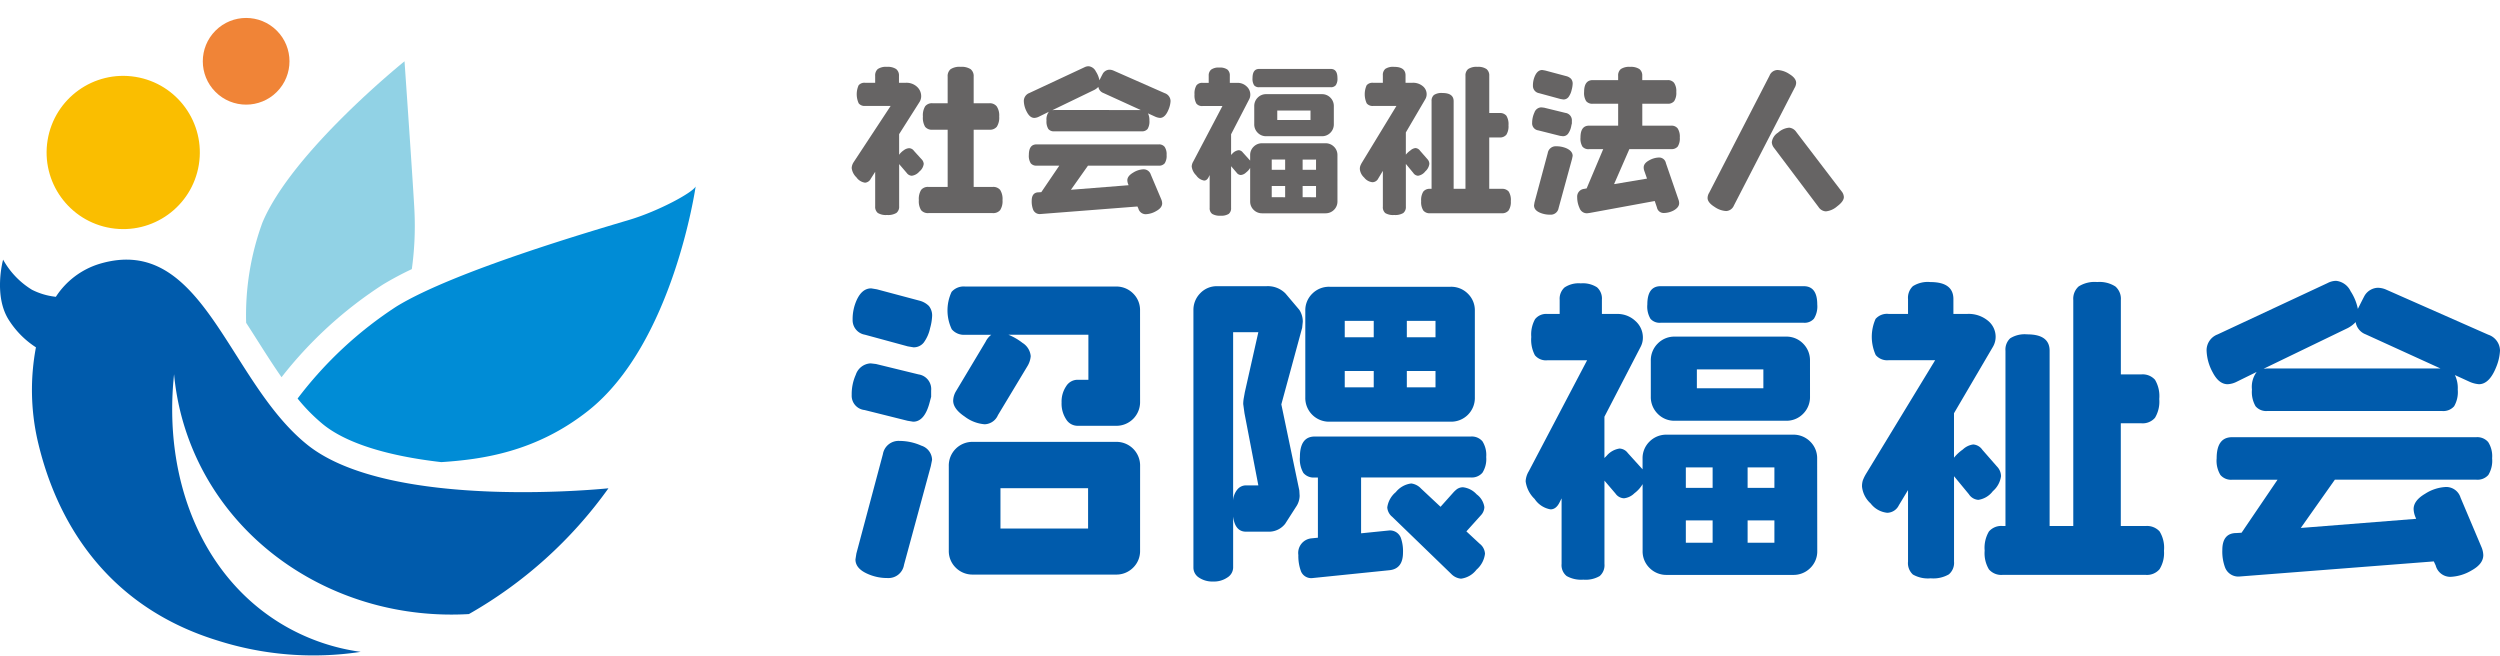
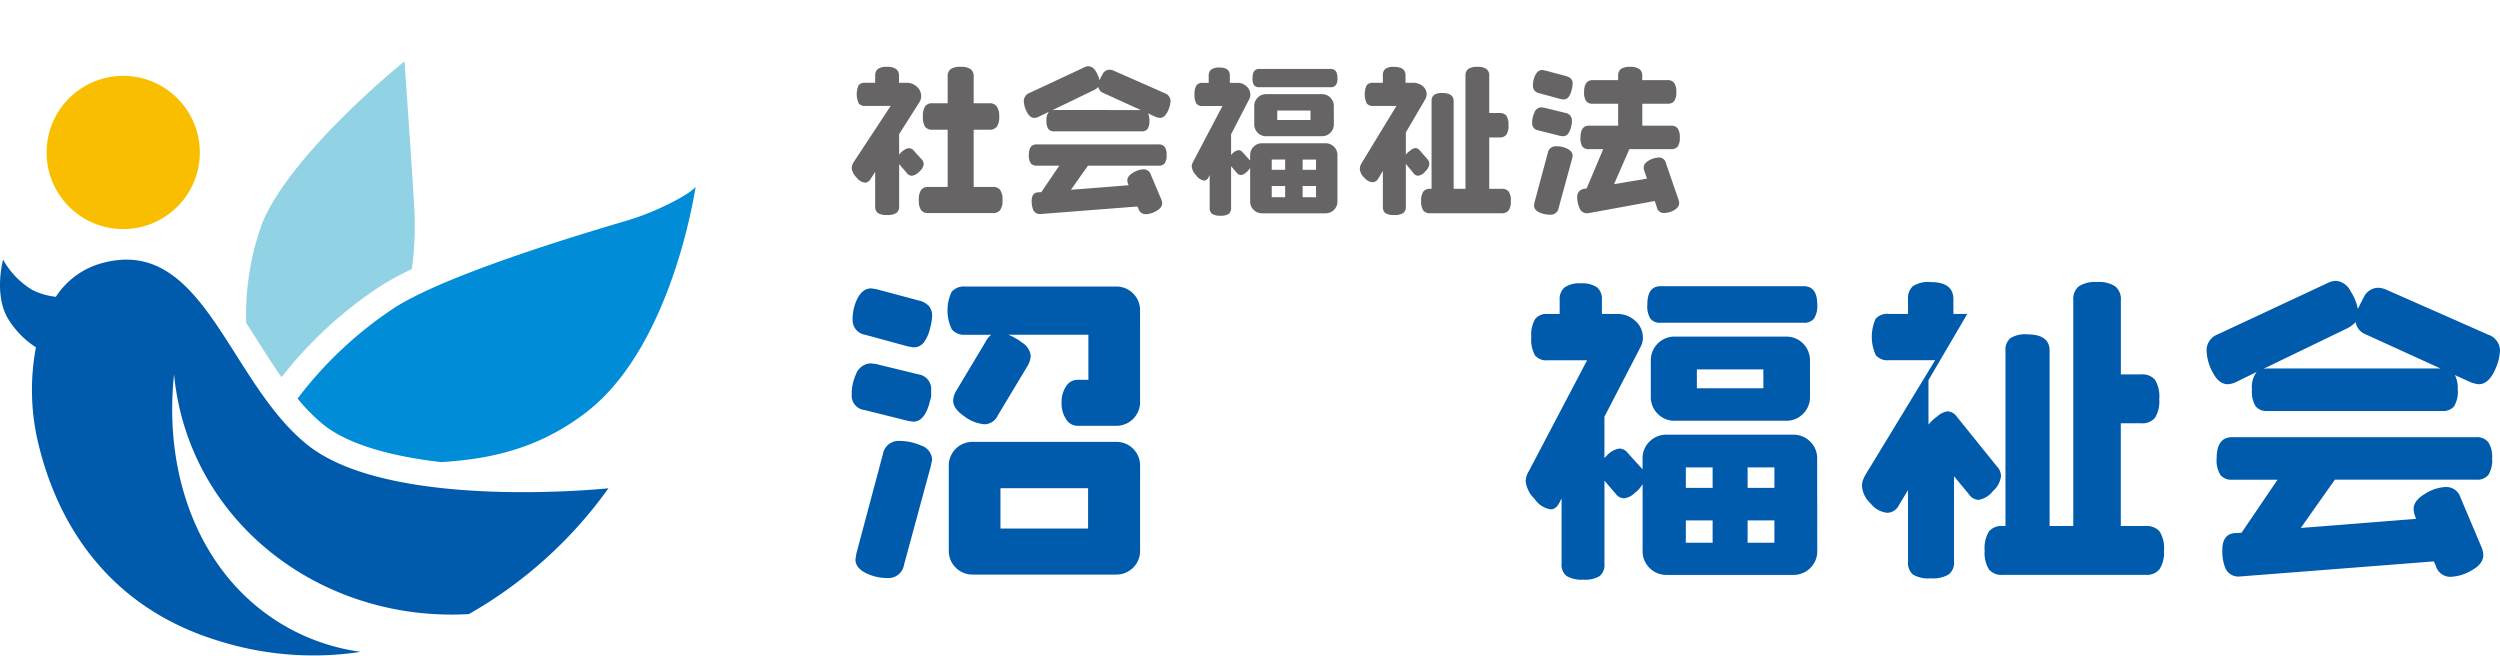
<svg xmlns="http://www.w3.org/2000/svg" width="264.175" height="69.27" viewBox="0 0 264.175 69.27">
  <g id="グループ_180299" data-name="グループ 180299" transform="translate(-31 -20.367)">
    <g id="グループ_180246" data-name="グループ 180246" transform="translate(7938 17869.113)">
      <g id="グループ_180244" data-name="グループ 180244" transform="translate(-7817 -17819.072)">
        <path id="パス_132686" data-name="パス 132686" d="M138.932,155.187q-.533,2.132-1.766,2.132l-.6-.1-4.529-1.132a1.519,1.519,0,0,1-1.366-1.6,5,5,0,0,1,.433-2.132,1.739,1.739,0,0,1,1.566-1.2l.565.066,4.5,1.1a1.565,1.565,0,0,1,1.332,1.7v.666C139,154.933,138.954,155.1,138.932,155.187Zm.032-7.792a3.978,3.978,0,0,1-.682,1.564,1.343,1.343,0,0,1-1.083.5l-.6-.1-4.53-1.232a1.558,1.558,0,0,1-1.3-1.6,4.856,4.856,0,0,1,.432-2.065q.565-1.232,1.532-1.232l.6.1,4.5,1.2a2.159,2.159,0,0,1,1,.566,1.59,1.59,0,0,1,.334,1.1A5.477,5.477,0,0,1,138.965,147.4Zm.067,14.62L136.2,172.439a1.658,1.658,0,0,1-1.733,1.4,5.077,5.077,0,0,1-2.1-.433q-1.3-.566-1.3-1.532l.1-.633,2.8-10.49a1.676,1.676,0,0,1,1.765-1.4,5.634,5.634,0,0,1,2.3.5,1.608,1.608,0,0,1,1.132,1.5Zm22.113-6.828a2.5,2.5,0,0,1-2.565,2.565h-4.063a1.416,1.416,0,0,1-1.183-.682,3.021,3.021,0,0,1-.483-1.782,2.9,2.9,0,0,1,.483-1.716,1.418,1.418,0,0,1,1.183-.683h1.166v-4.762h-8.46a6.223,6.223,0,0,1,1.5.866,1.83,1.83,0,0,1,.866,1.4,2.387,2.387,0,0,1-.333,1.033l-3.131,5.2a1.581,1.581,0,0,1-1.4.965,3.98,3.98,0,0,1-2.114-.815q-1.217-.816-1.216-1.682a2.047,2.047,0,0,1,.3-1l3.13-5.229a2.024,2.024,0,0,1,.6-.732h-2.765a1.675,1.675,0,0,1-1.416-.584,4.639,4.639,0,0,1-.017-3.947,1.694,1.694,0,0,1,1.432-.566h15.919a2.484,2.484,0,0,1,1.832.732,2.444,2.444,0,0,1,.732,1.8Zm0,15.754a2.448,2.448,0,0,1-.732,1.8,2.489,2.489,0,0,1-1.832.732H143.495a2.491,2.491,0,0,1-1.832-.732,2.448,2.448,0,0,1-.732-1.8v-8.926a2.5,2.5,0,0,1,2.565-2.565h15.086a2.5,2.5,0,0,1,2.565,2.565Zm-5.494-2.332v-4.263h-9.259v4.263Z" transform="translate(-130.672 -142.432)" fill="#005bac" />
-         <path id="パス_132687" data-name="パス 132687" d="M172.237,147.4l-2.2,8.092,1.9,9.092.034.566a2.149,2.149,0,0,1-.4,1.2l-1.132,1.765a2.178,2.178,0,0,1-1.665.832h-2.465q-1.165,0-1.365-1.6v5.4a1.255,1.255,0,0,1-.6,1.033,2.5,2.5,0,0,1-1.5.432,2.541,2.541,0,0,1-1.515-.417,1.244,1.244,0,0,1-.582-1.048v-27.21a2.489,2.489,0,0,1,.716-1.782,2.4,2.4,0,0,1,1.815-.749h5.163a2.616,2.616,0,0,1,2.031.766l1.465,1.731a2.278,2.278,0,0,1,.367,1.265Zm-4.63,16.652-1.465-7.626-.133-.967a3.759,3.759,0,0,1,.066-.666c.044-.244.078-.432.1-.566l1.432-6.361h-2.664v17.784a1.989,1.989,0,0,1,.449-1.166,1.186,1.186,0,0,1,.916-.432Zm24.079-3a2.693,2.693,0,0,1-.4,1.665,1.481,1.481,0,0,1-1.232.5h-11.59v5.9l2.964-.3a1.227,1.227,0,0,1,1.232.766,4.241,4.241,0,0,1,.233,1.566q0,1.7-1.4,1.865l-8.16.833a1.168,1.168,0,0,1-1.215-.7,4.622,4.622,0,0,1-.283-1.733,1.546,1.546,0,0,1,1.4-1.765l.666-.067v-6.361h-.334a1.408,1.408,0,0,1-1.2-.483,2.87,2.87,0,0,1-.367-1.682q0-2.165,1.566-2.165h16.486a1.484,1.484,0,0,1,1.232.5A2.7,2.7,0,0,1,191.686,161.054Zm-1.2-6.294a2.505,2.505,0,0,1-2.563,2.565H175.134a2.505,2.505,0,0,1-2.565-2.565V145.6a2.449,2.449,0,0,1,.732-1.8,2.487,2.487,0,0,1,1.832-.734h12.789a2.484,2.484,0,0,1,1.831.734,2.444,2.444,0,0,1,.732,1.8ZM179.8,148.4v-1.733h-3.063V148.4Zm0,5.295v-1.731h-3.063v1.731Zm11.291,13.555-1.5,1.665,1.4,1.3a1.429,1.429,0,0,1,.566,1.066,2.656,2.656,0,0,1-.9,1.682,2.447,2.447,0,0,1-1.632.948,1.638,1.638,0,0,1-1.033-.5l-6.228-6.027a1.408,1.408,0,0,1-.533-1,2.532,2.532,0,0,1,.9-1.616,2.478,2.478,0,0,1,1.633-.916,1.706,1.706,0,0,1,1.031.533l2.065,1.932,1.4-1.566a3.365,3.365,0,0,1,.333-.3,1.127,1.127,0,0,1,.633-.2,2.308,2.308,0,0,1,1.449.749,2.025,2.025,0,0,1,.816,1.35A1.319,1.319,0,0,1,191.087,167.25Zm-4.763-18.85v-1.733h-3.03V148.4Zm0,5.295v-1.731h-3.03v1.731Z" transform="translate(-124.638 -142.437)" fill="#005bac" />
        <path id="パス_132688" data-name="パス 132688" d="M220.8,171.029a2.444,2.444,0,0,1-.732,1.8,2.484,2.484,0,0,1-1.831.734H204.909a2.487,2.487,0,0,1-1.832-.734,2.444,2.444,0,0,1-.732-1.8v-7.06a3.272,3.272,0,0,1-.866.965,1.845,1.845,0,0,1-1.1.533,1.146,1.146,0,0,1-.9-.5l-1.166-1.365V172.4a1.519,1.519,0,0,1-.5,1.282,2.941,2.941,0,0,1-1.731.383,3.112,3.112,0,0,1-1.766-.383,1.472,1.472,0,0,1-.533-1.282v-6.928l-.2.4q-.367.765-.967.766a2.527,2.527,0,0,1-1.681-1.1,3.146,3.146,0,0,1-.95-1.865,2.256,2.256,0,0,1,.334-1.066l6.16-11.723h-4.2a1.511,1.511,0,0,1-1.316-.532,3.5,3.5,0,0,1-.383-1.932,3.318,3.318,0,0,1,.4-1.881,1.5,1.5,0,0,1,1.3-.55h1.3v-1.5a1.6,1.6,0,0,1,.516-1.3,2.678,2.678,0,0,1,1.715-.433,2.761,2.761,0,0,1,1.716.417,1.59,1.59,0,0,1,.516,1.316v1.5h1.566a2.751,2.751,0,0,1,1.981.749,2.318,2.318,0,0,1,.783,1.716,2.08,2.08,0,0,1-.233,1l-3.83,7.394v4.363l.233-.234a2.211,2.211,0,0,1,1.365-.766,1.141,1.141,0,0,1,.866.467l1.566,1.731v-1.132a2.444,2.444,0,0,1,.732-1.8,2.491,2.491,0,0,1,1.832-.732h13.322a2.488,2.488,0,0,1,1.831.732,2.444,2.444,0,0,1,.732,1.8Zm0-26.043a2.434,2.434,0,0,1-.349,1.5,1.307,1.307,0,0,1-1.082.433H204.243a1.287,1.287,0,0,1-1.066-.417,2.52,2.52,0,0,1-.333-1.515q0-1.932,1.4-1.932h15.121Q220.8,143.054,220.8,144.986Zm-.766,9.724a2.484,2.484,0,0,1-.732,1.832,2.444,2.444,0,0,1-1.8.732H205.743a2.445,2.445,0,0,1-1.8-.732,2.489,2.489,0,0,1-.732-1.832v-3.763a2.491,2.491,0,0,1,.732-1.832,2.45,2.45,0,0,1,1.8-.732H217.5a2.449,2.449,0,0,1,1.8.732,2.486,2.486,0,0,1,.732,1.832Zm-10.291,9.659V162.2h-2.831v2.165Zm0,5.794V167.8h-2.831v2.364Zm5.362-16.319v-2h-7.027v2Zm1.166,10.525V162.2h-2.831v2.165Zm0,5.794V167.8h-2.831v2.364Z" transform="translate(-118.77 -142.487)" fill="#005bac" />
-         <path id="パス_132689" data-name="パス 132689" d="M233.846,162.127a1.486,1.486,0,0,1,.433,1.031,2.546,2.546,0,0,1-.867,1.582,2.344,2.344,0,0,1-1.532.916,1.292,1.292,0,0,1-1-.6l-1.567-1.9v9.026a1.585,1.585,0,0,1-.549,1.348,3.28,3.28,0,0,1-1.915.417,3.208,3.208,0,0,1-1.881-.4,1.624,1.624,0,0,1-.516-1.365v-7.56l-.966,1.6a1.394,1.394,0,0,1-1.232.8,2.525,2.525,0,0,1-1.748-.982,2.779,2.779,0,0,1-.916-1.782,2.11,2.11,0,0,1,.083-.65,4.364,4.364,0,0,1,.351-.717l7.293-11.99h-4.929a1.585,1.585,0,0,1-1.35-.549,4.669,4.669,0,0,1-.017-3.813,1.6,1.6,0,0,1,1.366-.533h2.065v-1.566a1.683,1.683,0,0,1,.516-1.365,2.946,2.946,0,0,1,1.848-.433q2.431,0,2.431,1.8v1.566h1.466a3.2,3.2,0,0,1,2.182.716,2.18,2.18,0,0,1,.815,1.682,2.087,2.087,0,0,1-.3,1.1l-4.1,6.995v4.7a4.432,4.432,0,0,1,.933-.867,1.964,1.964,0,0,1,1.1-.532,1.289,1.289,0,0,1,.965.566Zm17.651,8.892a3.234,3.234,0,0,1-.466,1.964,1.741,1.741,0,0,1-1.465.6h-15.12A1.714,1.714,0,0,1,233,173a3.316,3.316,0,0,1-.45-1.981A3.393,3.393,0,0,1,233,169a1.717,1.717,0,0,1,1.449-.582h.3V149.9a1.617,1.617,0,0,1,.5-1.315,2.888,2.888,0,0,1,1.8-.417q2.365,0,2.365,1.731v18.518h2.5v-23.88a1.748,1.748,0,0,1,.566-1.431,3.148,3.148,0,0,1,1.965-.467,3.087,3.087,0,0,1,1.915.467,1.724,1.724,0,0,1,.582,1.431V152.4H249.1a1.742,1.742,0,0,1,1.449.566A3.382,3.382,0,0,1,251,155a3.318,3.318,0,0,1-.45,1.982,1.718,1.718,0,0,1-1.449.582h-2.165v10.857h2.632a1.788,1.788,0,0,1,1.465.567A3.285,3.285,0,0,1,251.5,171.019Z" transform="translate(-112.831 -142.51)" fill="#005bac" />
+         <path id="パス_132689" data-name="パス 132689" d="M233.846,162.127a1.486,1.486,0,0,1,.433,1.031,2.546,2.546,0,0,1-.867,1.582,2.344,2.344,0,0,1-1.532.916,1.292,1.292,0,0,1-1-.6l-1.567-1.9v9.026a1.585,1.585,0,0,1-.549,1.348,3.28,3.28,0,0,1-1.915.417,3.208,3.208,0,0,1-1.881-.4,1.624,1.624,0,0,1-.516-1.365v-7.56l-.966,1.6a1.394,1.394,0,0,1-1.232.8,2.525,2.525,0,0,1-1.748-.982,2.779,2.779,0,0,1-.916-1.782,2.11,2.11,0,0,1,.083-.65,4.364,4.364,0,0,1,.351-.717l7.293-11.99h-4.929a1.585,1.585,0,0,1-1.35-.549,4.669,4.669,0,0,1-.017-3.813,1.6,1.6,0,0,1,1.366-.533h2.065v-1.566a1.683,1.683,0,0,1,.516-1.365,2.946,2.946,0,0,1,1.848-.433q2.431,0,2.431,1.8v1.566h1.466l-4.1,6.995v4.7a4.432,4.432,0,0,1,.933-.867,1.964,1.964,0,0,1,1.1-.532,1.289,1.289,0,0,1,.965.566Zm17.651,8.892a3.234,3.234,0,0,1-.466,1.964,1.741,1.741,0,0,1-1.465.6h-15.12A1.714,1.714,0,0,1,233,173a3.316,3.316,0,0,1-.45-1.981A3.393,3.393,0,0,1,233,169a1.717,1.717,0,0,1,1.449-.582h.3V149.9a1.617,1.617,0,0,1,.5-1.315,2.888,2.888,0,0,1,1.8-.417q2.365,0,2.365,1.731v18.518h2.5v-23.88a1.748,1.748,0,0,1,.566-1.431,3.148,3.148,0,0,1,1.965-.467,3.087,3.087,0,0,1,1.915.467,1.724,1.724,0,0,1,.582,1.431V152.4H249.1a1.742,1.742,0,0,1,1.449.566A3.382,3.382,0,0,1,251,155a3.318,3.318,0,0,1-.45,1.982,1.718,1.718,0,0,1-1.449.582h-2.165v10.857h2.632a1.788,1.788,0,0,1,1.465.567A3.285,3.285,0,0,1,251.5,171.019Z" transform="translate(-112.831 -142.51)" fill="#005bac" />
        <path id="パス_132690" data-name="パス 132690" d="M280.555,151.557q-.733,1.9-1.865,1.9a3.057,3.057,0,0,1-.933-.234l-1.6-.732a3.18,3.18,0,0,1,.3,1.532,3,3,0,0,1-.383,1.765,1.514,1.514,0,0,1-1.282.5h-18.45a1.471,1.471,0,0,1-1.249-.5,3,3,0,0,1-.383-1.765,2.638,2.638,0,0,1,.5-1.865l-2.1,1.033a2.352,2.352,0,0,1-.965.267q-.933,0-1.582-1.25a5.119,5.119,0,0,1-.648-2.347,1.792,1.792,0,0,1,1.166-1.665l11.622-5.428a2,2,0,0,1,.9-.234,1.92,1.92,0,0,1,1.532,1.1,5.274,5.274,0,0,1,.766,1.865q.632-1.266.732-1.432a1.706,1.706,0,0,1,1.366-.8,2.273,2.273,0,0,1,.9.2l10.791,4.763a1.8,1.8,0,0,1,1.232,1.665A5.28,5.28,0,0,1,280.555,151.557Zm-.466,9.725a2.9,2.9,0,0,1-.4,1.765,1.523,1.523,0,0,1-1.265.5H263.47l-3.6,5.1,12.19-.965-.067-.166a2.4,2.4,0,0,1-.2-.867q0-.9,1.215-1.615a4.445,4.445,0,0,1,2.215-.717,1.588,1.588,0,0,1,1.532,1.133l2.2,5.2a2.385,2.385,0,0,1,.2.866q0,.933-1.232,1.615a4.742,4.742,0,0,1-2.264.683,1.6,1.6,0,0,1-1.532-1.2l-.2-.432-20.583,1.6a1.5,1.5,0,0,1-1.465-.932,4.829,4.829,0,0,1-.3-1.866q0-1.8,1.5-1.8l.533-.032,3.8-5.6h-4.8a1.481,1.481,0,0,1-1.232-.5,2.9,2.9,0,0,1-.4-1.765q0-2.231,1.632-2.231h25.811a1.509,1.509,0,0,1,1.249.516A2.759,2.759,0,0,1,280.089,161.282Zm-5.463-9.491-7.892-3.6a1.667,1.667,0,0,1-1.066-1.3,3.032,3.032,0,0,1-.833.633l-8.892,4.3.4-.032Z" transform="translate(-106.746 -142.532)" fill="#005bac" />
      </g>
      <g id="グループ_180245" data-name="グループ 180245" transform="translate(-7817 -17841.748)">
        <g id="グループ_180198" data-name="グループ 180198">
          <path id="パス_132691" data-name="パス 132691" d="M137.145,133.443a.775.775,0,0,1,.25.516,1.231,1.231,0,0,1-.457.8,1.267,1.267,0,0,1-.808.45.7.7,0,0,1-.533-.3l-.8-.933v4.463a.818.818,0,0,1-.291.7,1.715,1.715,0,0,1-.992.216,1.628,1.628,0,0,1-.974-.216.838.838,0,0,1-.275-.7v-3.646l-.466.732a.739.739,0,0,1-.6.417,1.339,1.339,0,0,1-.916-.567,1.611,1.611,0,0,1-.5-.982,1.233,1.233,0,0,1,.216-.633l3.9-5.928h-2.7a.794.794,0,0,1-.675-.275,2.325,2.325,0,0,1-.008-1.908.8.8,0,0,1,.683-.265h1.065v-.734a.884.884,0,0,1,.275-.716,1.539,1.539,0,0,1,.974-.233,1.591,1.591,0,0,1,.967.233.851.851,0,0,1,.3.716v.734h.732a1.629,1.629,0,0,1,1.174.424,1.339,1.339,0,0,1,.441.992,1.158,1.158,0,0,1-.167.6l-2.165,3.413v2.182a1.872,1.872,0,0,1,.483-.474,1.032,1.032,0,0,1,.584-.225.653.653,0,0,1,.5.282Zm8.576,4.346a1.721,1.721,0,0,1-.25,1.049.94.94,0,0,1-.783.317h-6.794a.924.924,0,0,1-.774-.309,1.756,1.756,0,0,1-.241-1.058,1.832,1.832,0,0,1,.241-1.082.911.911,0,0,1,.774-.317h2.031v-6.044h-1.6a.92.92,0,0,1-.783-.309,1.873,1.873,0,0,1-.233-1.09,1.834,1.834,0,0,1,.241-1.083.914.914,0,0,1,.774-.316h1.6v-2.814a.946.946,0,0,1,.309-.783,1.7,1.7,0,0,1,1.058-.25,1.744,1.744,0,0,1,1.065.25.936.936,0,0,1,.317.783v2.814h1.665a.931.931,0,0,1,.765.324,1.7,1.7,0,0,1,.267,1.075,1.778,1.778,0,0,1-.25,1.082.933.933,0,0,1-.782.317h-1.665v6.044h2.015a.936.936,0,0,1,.783.317A1.789,1.789,0,0,1,145.721,137.789Z" transform="translate(-129.785 -123.635)" fill="#666464" />
          <path id="パス_132692" data-name="パス 132692" d="M160.252,128.159q-.366.949-.932.949a1.527,1.527,0,0,1-.466-.116l-.8-.366a1.591,1.591,0,0,1,.15.766,1.5,1.5,0,0,1-.192.883.758.758,0,0,1-.641.25h-9.225a.735.735,0,0,1-.624-.25,1.493,1.493,0,0,1-.192-.883,1.316,1.316,0,0,1,.25-.932l-1.049.516a1.172,1.172,0,0,1-.483.132c-.311,0-.574-.208-.791-.624a2.556,2.556,0,0,1-.324-1.174.9.9,0,0,1,.582-.832l5.812-2.715a1.013,1.013,0,0,1,.45-.116.961.961,0,0,1,.765.55,2.651,2.651,0,0,1,.383.933c.211-.423.334-.66.366-.717a.855.855,0,0,1,.683-.4,1.131,1.131,0,0,1,.449.1l5.4,2.381a.9.9,0,0,1,.616.832A2.636,2.636,0,0,1,160.252,128.159Zm-.232,4.863a1.454,1.454,0,0,1-.2.882.765.765,0,0,1-.633.25h-7.476l-1.8,2.548,6.094-.483-.034-.084a1.2,1.2,0,0,1-.1-.432q0-.45.608-.808a2.223,2.223,0,0,1,1.107-.358.8.8,0,0,1,.767.565l1.1,2.6a1.211,1.211,0,0,1,.1.433c0,.31-.205.58-.616.807a2.362,2.362,0,0,1-1.132.342.8.8,0,0,1-.766-.6l-.1-.216-10.291.8a.75.75,0,0,1-.732-.467,2.408,2.408,0,0,1-.15-.932q0-.9.75-.9l.265-.017,1.9-2.8h-2.4a.744.744,0,0,1-.616-.25,1.455,1.455,0,0,1-.2-.882q0-1.115.815-1.115h12.906a.753.753,0,0,1,.624.258A1.373,1.373,0,0,1,160.02,133.022Zm-2.731-4.746-3.947-1.8a.833.833,0,0,1-.533-.65,1.539,1.539,0,0,1-.415.317l-4.447,2.148.2-.017Z" transform="translate(-126.746 -123.646)" fill="#666464" />
          <path id="パス_132693" data-name="パス 132693" d="M175.11,137.9a1.223,1.223,0,0,1-.366.9,1.246,1.246,0,0,1-.916.366h-6.661a1.242,1.242,0,0,1-.915-.366,1.219,1.219,0,0,1-.367-.9v-3.531a1.643,1.643,0,0,1-.432.483.924.924,0,0,1-.55.267.57.57,0,0,1-.449-.25l-.584-.682v4.4a.758.758,0,0,1-.25.641,1.472,1.472,0,0,1-.867.191,1.556,1.556,0,0,1-.882-.191.738.738,0,0,1-.265-.641v-3.464l-.1.2c-.122.256-.282.383-.483.383a1.266,1.266,0,0,1-.84-.55,1.569,1.569,0,0,1-.474-.933,1.122,1.122,0,0,1,.166-.533l3.081-5.86h-2.1a.758.758,0,0,1-.659-.267,1.758,1.758,0,0,1-.191-.967,1.668,1.668,0,0,1,.2-.941.752.752,0,0,1,.651-.274h.648v-.749a.8.8,0,0,1,.259-.65,1.338,1.338,0,0,1,.857-.217,1.373,1.373,0,0,1,.857.209.8.8,0,0,1,.258.658v.749h.783a1.373,1.373,0,0,1,.991.375,1.154,1.154,0,0,1,.391.857,1.047,1.047,0,0,1-.116.5l-1.915,3.7v2.182l.116-.116a1.1,1.1,0,0,1,.683-.383.574.574,0,0,1,.433.233l.782.866v-.566a1.22,1.22,0,0,1,.367-.9,1.242,1.242,0,0,1,.915-.366h6.661a1.246,1.246,0,0,1,.916.366,1.223,1.223,0,0,1,.366.9Zm0-13.022a1.217,1.217,0,0,1-.175.749.654.654,0,0,1-.54.216h-7.56a.643.643,0,0,1-.533-.208,1.265,1.265,0,0,1-.167-.758q0-.967.7-.967h7.56Q175.109,123.907,175.11,124.874Zm-.383,4.861a1.242,1.242,0,0,1-.366.916,1.223,1.223,0,0,1-.9.366h-5.878a1.219,1.219,0,0,1-.9-.366,1.238,1.238,0,0,1-.366-.916v-1.881a1.242,1.242,0,0,1,.366-.916,1.223,1.223,0,0,1,.9-.366h5.878a1.227,1.227,0,0,1,.9.366,1.246,1.246,0,0,1,.366.916Zm-5.145,4.83v-1.083h-1.417v1.083Zm0,2.9V136.28h-1.417v1.183Zm2.68-8.16v-1h-3.513v1Zm.584,5.262v-1.083H171.43v1.083Zm0,2.9V136.28H171.43v1.183Z" transform="translate(-123.781 -123.624)" fill="#666464" />
          <path id="パス_132694" data-name="パス 132694" d="M181.636,133.443a.745.745,0,0,1,.216.516,1.277,1.277,0,0,1-.433.791,1.17,1.17,0,0,1-.766.459.65.65,0,0,1-.5-.3l-.783-.95v4.513a.8.8,0,0,1-.274.675,1.649,1.649,0,0,1-.958.208,1.611,1.611,0,0,1-.941-.2.815.815,0,0,1-.258-.683v-3.78l-.483.8a.7.7,0,0,1-.616.4,1.26,1.26,0,0,1-.874-.491,1.389,1.389,0,0,1-.459-.891,1.046,1.046,0,0,1,.042-.324,2.178,2.178,0,0,1,.174-.359l3.648-5.994h-2.464a.792.792,0,0,1-.675-.275,2.325,2.325,0,0,1-.008-1.908.8.8,0,0,1,.683-.265h1.031V124.6a.844.844,0,0,1,.258-.683,1.478,1.478,0,0,1,.924-.216q1.216,0,1.215.9v.783h.732a1.594,1.594,0,0,1,1.091.358,1.086,1.086,0,0,1,.408.84,1.051,1.051,0,0,1-.15.55l-2.048,3.5v2.348a2.206,2.206,0,0,1,.467-.433.98.98,0,0,1,.549-.265.646.646,0,0,1,.484.282Zm8.825,4.447a1.623,1.623,0,0,1-.233.982.872.872,0,0,1-.732.3h-7.56a.858.858,0,0,1-.724-.291,1.658,1.658,0,0,1-.226-.991,1.69,1.69,0,0,1,.226-1.007.856.856,0,0,1,.724-.292h.15v-9.259a.805.805,0,0,1,.25-.657,1.439,1.439,0,0,1,.9-.209q1.181,0,1.183.866v9.259h1.249V124.65a.87.87,0,0,1,.283-.716,1.577,1.577,0,0,1,.982-.233,1.546,1.546,0,0,1,.957.233.86.86,0,0,1,.292.716v3.931h1.083a.87.87,0,0,1,.724.282,1.694,1.694,0,0,1,.225,1.016,1.66,1.66,0,0,1-.225.992.86.86,0,0,1-.724.291H188.18v5.429H189.5a.893.893,0,0,1,.732.283A1.647,1.647,0,0,1,190.461,137.89Z" transform="translate(-120.812 -123.635)" fill="#666464" />
          <path id="パス_132695" data-name="パス 132695" d="M193.8,129.98a1.992,1.992,0,0,1-.341.8.671.671,0,0,1-.541.25l-.283-.034-2.314-.582a.75.75,0,0,1-.651-.8,2.659,2.659,0,0,1,.243-1.09.787.787,0,0,1,.741-.541l.283.034,2.248.55a.787.787,0,0,1,.683.849v.267C193.834,129.813,193.811,129.913,193.8,129.98Zm.05-3.864a1.986,1.986,0,0,1-.342.783.671.671,0,0,1-.54.25l-.3-.05-2.264-.616a.779.779,0,0,1-.65-.8,2.428,2.428,0,0,1,.216-1.033q.283-.616.766-.616l.3.05,2.248.6a1.077,1.077,0,0,1,.5.283.791.791,0,0,1,.167.55A2.773,2.773,0,0,1,193.851,126.116Zm.034,7.326-1.417,5.18a.837.837,0,0,1-.881.7,2.684,2.684,0,0,1-1.066-.2q-.65-.267-.65-.783l.05-.316,1.4-5.213a.851.851,0,0,1,.9-.716,2.7,2.7,0,0,1,1.082.216q.65.3.65.8Zm11.389-2.281a1.592,1.592,0,0,1-.216.958.837.837,0,0,1-.7.275h-4.414l-1.615,3.7,3.481-.583-.285-.815a1.071,1.071,0,0,1-.066-.367q0-.432.566-.741a2.222,2.222,0,0,1,1.051-.307.729.729,0,0,1,.732.6l1.332,3.864a1.059,1.059,0,0,1,.066.366c0,.288-.193.544-.582.766a2.277,2.277,0,0,1-1.049.267.717.717,0,0,1-.716-.584l-.233-.682-6.894,1.265-.267.032a.822.822,0,0,1-.783-.549,2.739,2.739,0,0,1-.25-1.149.82.82,0,0,1,.734-.882l.265-.05,1.749-4.146h-1.5a.823.823,0,0,1-.692-.267,1.632,1.632,0,0,1-.208-.967q0-1.248.9-1.249h3.08V127.6h-2.681a.834.834,0,0,1-.7-.275,1.626,1.626,0,0,1-.216-.974q0-1.248.915-1.249h2.681v-.45a.873.873,0,0,1,.283-.716,1.577,1.577,0,0,1,.982-.233,1.627,1.627,0,0,1,.983.233.85.85,0,0,1,.3.716v.45h2.681a.823.823,0,0,1,.683.292,1.546,1.546,0,0,1,.233.957,1.583,1.583,0,0,1-.225.974.84.84,0,0,1-.692.275H201.31v2.315h3.048a.818.818,0,0,1,.69.292A1.585,1.585,0,0,1,205.274,131.162Z" transform="translate(-117.769 -123.635)" fill="#666464" />
-           <path id="パス_132696" data-name="パス 132696" d="M214.3,125.877,207.891,138.3a.931.931,0,0,1-.815.582,2.349,2.349,0,0,1-1.216-.432q-.749-.466-.749-.95a1.074,1.074,0,0,1,.167-.549l6.378-12.373a.928.928,0,0,1,.849-.6,2.493,2.493,0,0,1,1.257.433q.708.432.708.932A1.118,1.118,0,0,1,214.3,125.877Zm4.945,10.891a1.034,1.034,0,0,1,.267.633q0,.45-.707.982a2.153,2.153,0,0,1-1.191.533.986.986,0,0,1-.783-.466l-4.7-6.245a1.03,1.03,0,0,1-.233-.6,1.4,1.4,0,0,1,.658-1.007,1.983,1.983,0,0,1,1.174-.525,1.007,1.007,0,0,1,.749.45Z" transform="translate(-114.671 -123.579)" fill="#666464" />
        </g>
      </g>
    </g>
    <g id="グループ_180243" data-name="グループ 180243" transform="translate(31 20.367)">
      <path id="パス_132671" data-name="パス 132671" d="M79.414,158.537c2.438,1.952,6.736,3.3,12.446,3.953,4.267-.282,9.994-1.049,15.54-5.443,8.97-7.108,11.336-23.684,11.336-23.684-.318.651-3.925,2.6-6.97,3.514-3.547,1.066-18.518,5.406-24.645,9.169a41.394,41.394,0,0,0-10.446,9.726A18.909,18.909,0,0,0,79.414,158.537Z" transform="translate(-45.228 -113.658)" fill="#008cd6" />
      <path id="パス_132672" data-name="パス 132672" d="M76.158,156.389a43.482,43.482,0,0,1,10.718-9.795,33.453,33.453,0,0,1,3.049-1.627,33.116,33.116,0,0,0,.278-6.133c-.073-1.8-1.049-15.828-1.049-15.828s-11.872,9.538-15.017,17.047a28.461,28.461,0,0,0-1.718,10.589c.415.639.825,1.285,1.234,1.929C74.467,153.853,75.294,155.152,76.158,156.389Z" transform="translate(-46.408 -116.529)" fill="#91d2e5" />
-       <circle id="楕円形_5210" data-name="楕円形 5210" cx="4.58" cy="4.58" r="4.58" transform="translate(19.533 6.477) rotate(-45)" fill="#f08437" />
      <ellipse id="楕円形_5211" data-name="楕円形 5211" cx="8.096" cy="8.096" rx="8.096" ry="8.096" transform="matrix(0.16, -0.987, 0.987, 0.16, 3.734, 22.808)" fill="#fabe00" />
      <path id="パス_132673" data-name="パス 132673" d="M116.348,163.577s-23.027,2.439-31.811-4.592c-8.481-6.79-11.008-22.407-21.981-19.12a8.42,8.42,0,0,0-4.6,3.478,7.278,7.278,0,0,1-2.529-.746,8.645,8.645,0,0,1-3.045-3.181s-1.073,3.863.655,6.456a9.458,9.458,0,0,0,2.814,2.81,24.237,24.237,0,0,0,.165,9.8c1.18,5.12,4.94,16.859,19.054,21.191a33.351,33.351,0,0,0,15.1,1.189,22,22,0,0,1-7.791-2.612C73.5,173.26,69.25,162.761,70.447,151.529a27.077,27.077,0,0,0,.663,3.948c3.326,13.494,16.319,22.218,30.492,21.392A46.113,46.113,0,0,0,116.348,163.577Z" transform="translate(-52.053 -111.98)" fill="#005bac" />
    </g>
  </g>
</svg>